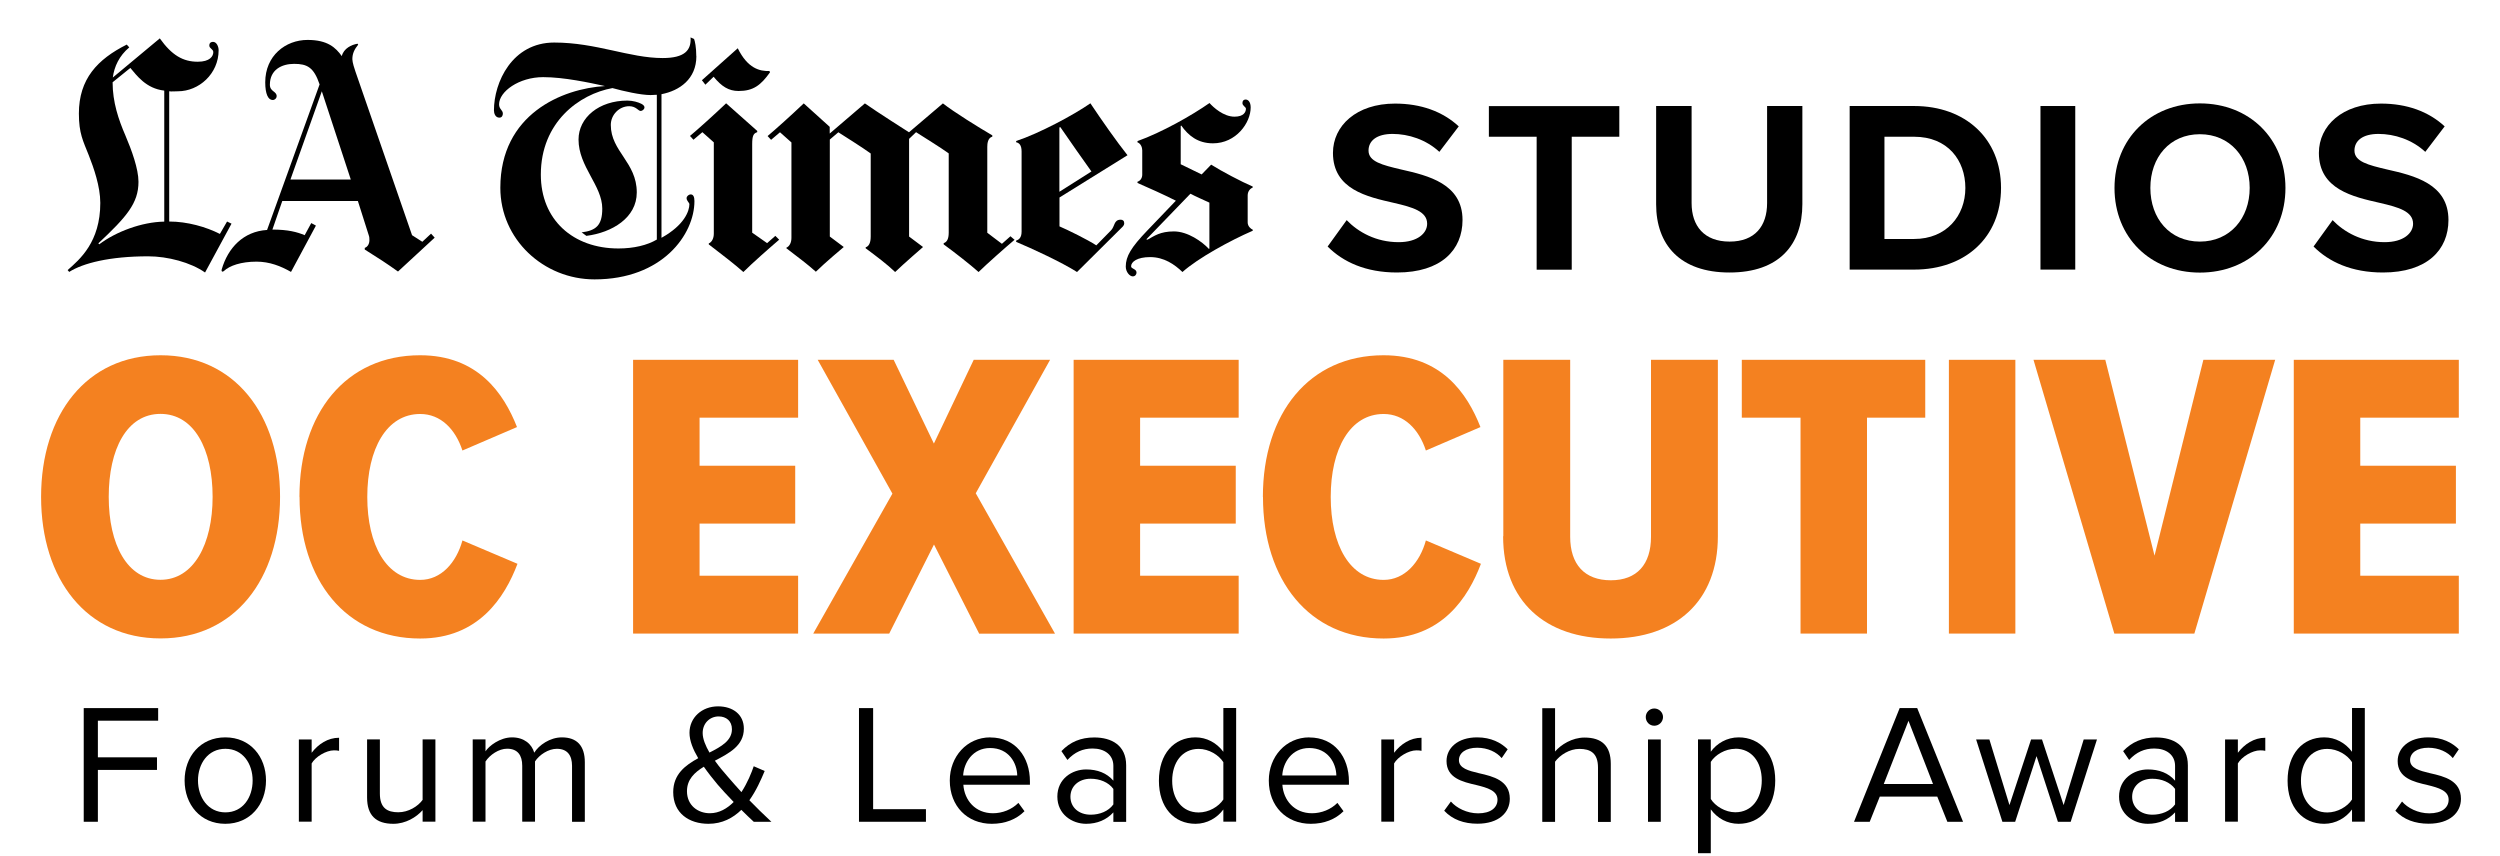
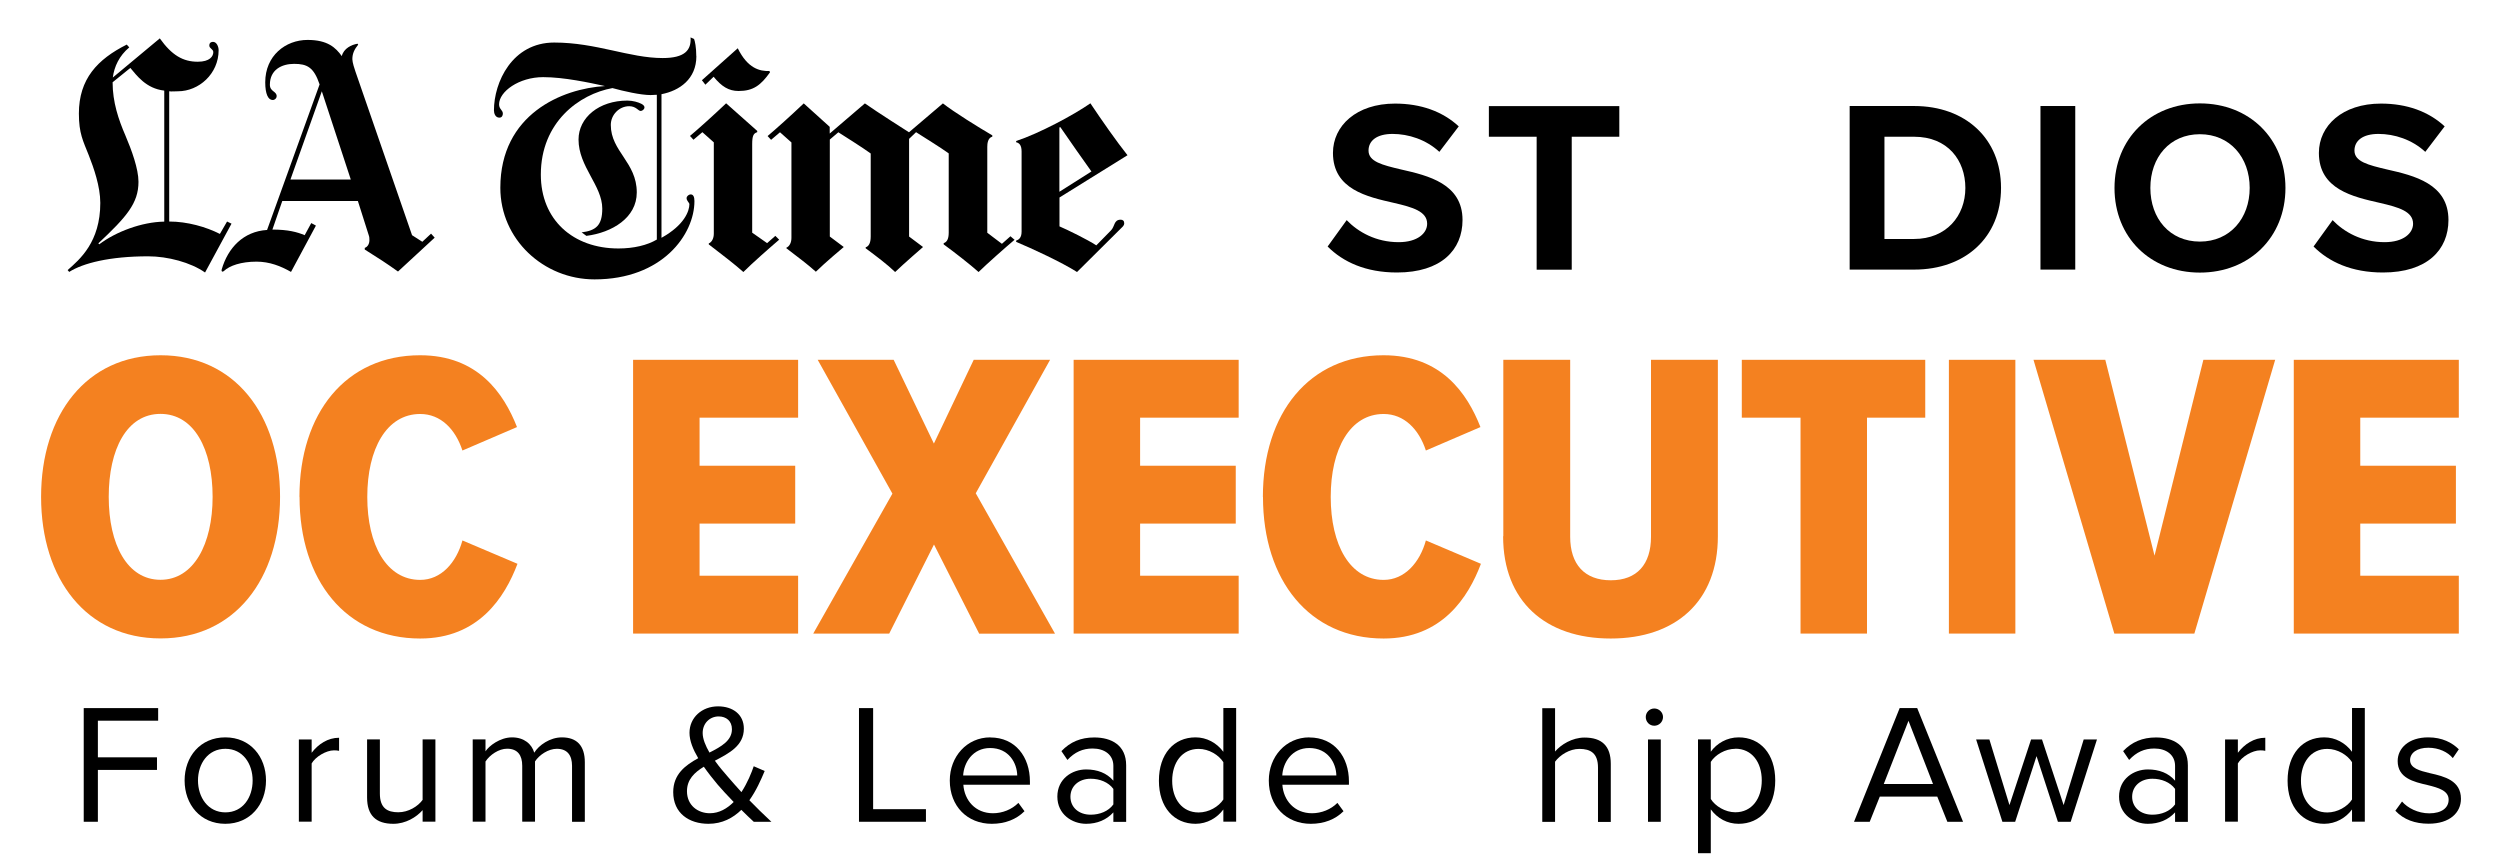
<svg xmlns="http://www.w3.org/2000/svg" id="OC_Executive_Logo" data-name="OC Executive Logo" viewBox="0 0 257.98 88.38">
  <defs>
    <style>
      .cls-1 {
        fill: #f48120;
      }
    </style>
  </defs>
  <g>
    <g>
      <path d="M138.96,22.71c1.19,1.24,3.04,2.28,5.37,2.28,1.97,0,2.94-.94,2.94-1.9,0-1.27-1.47-1.7-3.42-2.15-2.76-.63-6.3-1.39-6.3-5.16,0-2.81,2.43-5.09,6.4-5.09,2.68,0,4.91.81,6.58,2.35l-2,2.63c-1.37-1.27-3.19-1.85-4.83-1.85s-2.48.71-2.48,1.72c0,1.14,1.42,1.49,3.37,1.95,2.78.63,6.33,1.47,6.33,5.21,0,3.09-2.2,5.42-6.76,5.42-3.24,0-5.57-1.09-7.16-2.68l1.97-2.73h0Z" />
      <path d="M158.57,27.83v-13.72h-4.93v-3.16h13.46v3.16h-4.91v13.72h-3.62Z" />
-       <path d="M170.92,10.94h3.64v10.02c0,2.35,1.29,3.97,3.92,3.97s3.87-1.62,3.87-3.97v-10.02h3.64v10.12c0,4.2-2.4,7.06-7.52,7.06s-7.57-2.88-7.57-7.04v-10.15h0Z" />
      <path d="M190.87,27.83V10.94h6.66c5.29,0,8.96,3.37,8.96,8.45s-3.67,8.43-8.96,8.43h-6.66ZM194.46,24.66h3.06c3.34,0,5.29-2.4,5.29-5.26s-1.82-5.29-5.29-5.29h-3.06v10.55Z" />
      <path d="M210.56,27.83V10.94h3.59v16.88h-3.59Z" />
      <path d="M227.01,10.67c5.11,0,8.83,3.64,8.83,8.73s-3.72,8.73-8.83,8.73-8.81-3.64-8.81-8.73,3.72-8.73,8.81-8.73ZM227.01,13.85c-3.11,0-5.11,2.38-5.11,5.54s2,5.54,5.11,5.54,5.14-2.4,5.14-5.54-2.03-5.54-5.14-5.54Z" />
      <path d="M240.7,22.71c1.19,1.24,3.04,2.28,5.37,2.28,1.97,0,2.94-.94,2.94-1.9,0-1.27-1.47-1.7-3.42-2.15-2.76-.63-6.3-1.39-6.3-5.16,0-2.81,2.43-5.09,6.4-5.09,2.68,0,4.91.81,6.58,2.35l-2,2.63c-1.37-1.27-3.19-1.85-4.83-1.85s-2.48.71-2.48,1.72c0,1.14,1.42,1.49,3.37,1.95,2.78.63,6.33,1.47,6.33,5.21,0,3.09-2.2,5.42-6.76,5.42-3.24,0-5.57-1.09-7.16-2.68l1.97-2.73h0Z" />
    </g>
    <g>
      <g>
        <path d="M36.2,18.53l-2.99-9.11-3.24,9.11h6.23ZM44.86,24.52l-3.79,3.5c-1.09-.78-2.05-1.41-3.43-2.27v-.17c.31-.11.48-.43.48-.8,0-.16,0-.33-.07-.51l-1.12-3.53h-7.8l-1.02,2.95c1.6,0,2.55.25,3.33.58l.68-1.25.48.26-2.57,4.78c-1.05-.6-2.21-1.06-3.56-1.06-1.58,0-2.78.41-3.37.97-.11.11-.29.08-.22-.17.64-2.22,2.23-3.92,4.68-4.07l5.42-15.02c-.6-1.76-1.27-2.12-2.63-2.12-1.27,0-2.5.6-2.5,2.15,0,.73.7.66.7,1.19,0,.19-.17.39-.41.39-.47,0-.77-.62-.77-1.83,0-2.74,2.09-4.37,4.37-4.37,2.08,0,2.9.8,3.53,1.67.2-.81,1.02-1.18,1.63-1.28l.06.1c-.38.47-.6.9-.6,1.5,0,.32.23,1.03.32,1.28l5.84,16.88,1.06.68.9-.84.38.42h0Z" />
        <path d="M16.95,22.86v-13.51c-1.89-.21-2.86-1.59-3.5-2.34l-1.83,1.48c0,2.05.61,3.85,1.32,5.49.64,1.5,1.35,3.44,1.35,4.78,0,2.21-1.22,3.61-4.14,6.35l.09.1c1.73-1.3,4.38-2.3,6.7-2.34M23.89,23.08l-2.73,5.04c-1.48-1.04-3.85-1.67-5.87-1.67-3.99,0-6.73.71-8.15,1.61l-.16-.19c1.26-1.11,3.37-2.89,3.37-6.93,0-1.71-.69-3.65-1.19-4.92-.58-1.47-1.02-2.24-1.02-4.3,0-3.58,1.92-5.6,4.94-7.12l.26.29c-1.04.87-1.55,1.98-1.7,3.11l4.85-4.04c1.24,1.74,2.39,2.41,3.92,2.41,1.24,0,1.6-.56,1.6-.99,0-.32-.41-.37-.41-.68s.21-.38.38-.38c.38,0,.58.5.58.86,0,2.44-2.04,4.24-4.2,4.24-.38,0-.66.04-.9,0v13.44c1.88,0,3.82.56,5.23,1.28l.74-1.28.48.23h0Z" />
      </g>
      <g>
        <path d="M104.71,24.73c-.94.79-2.85,2.48-3.73,3.34-.82-.74-2.54-2.08-3.6-2.85v-.13c.31-.1.52-.39.52-1.08v-8.18c-.85-.62-2.46-1.6-3.37-2.19l-.72.69v10.08l1.44,1.08s-2,1.73-2.88,2.58c-.79-.77-1.98-1.66-3.04-2.45v-.1c.31-.1.52-.42.52-1.11v-8.57c-.85-.62-2.42-1.6-3.34-2.19l-.88.75v10.01l1.44,1.08s-1.94,1.62-2.88,2.55c-.88-.79-1.87-1.52-3.04-2.42v-.06c.33-.14.52-.54.52-1.01v-9.85l-1.18-1.05-.92.78-.36-.39c.88-.74,2.46-2.16,3.73-3.37l2.68,2.42v.69l3.63-3.11c1.15.82,4.55,2.98,4.55,2.98l3.5-2.98c1.12.88,3.69,2.48,5.1,3.3v.13c-.47.13-.52.72-.52,1.05v8.87l1.51,1.14.88-.78.42.36h0Z" />
        <path d="M79.46,7.46c-.94,1.32-1.71,1.93-3.24,1.93-1.03,0-1.76-.47-2.58-1.47l-.85.82-.36-.46,3.7-3.3c1.03,2.09,2.27,2.38,3.27,2.35l.06.13h0Z" />
        <path d="M80.41,24.73c-1.03.88-2.76,2.4-3.7,3.34-.88-.79-2.39-1.94-3.57-2.85v-.1c.33-.14.52-.54.52-1.01v-9.42l-1.18-1.05-.92.78-.36-.39c.88-.74,2.46-2.16,3.73-3.37l3.21,2.85v.13c-.38.12-.52.36-.52,1.24v9.13l1.54,1.08.85-.75.39.39Z" />
-         <path d="M129.25,23.82c-2.3,1-5.62,2.81-7.23,4.25-.82-.79-1.9-1.54-3.34-1.54-1.34,0-1.96.49-1.96.95,0,.28.56.25.56.65,0,.19-.14.39-.39.39-.31,0-.72-.45-.72-1.01,0-1.06.55-1.98,2.23-3.73l2.94-3.07c-1.22-.62-2.97-1.4-3.96-1.83v-.13c.29-.08.49-.38.49-.72v-2.52c0-.28-.14-.7-.49-.82v-.13c2.47-.88,5.63-2.66,7.43-3.93.4.45,1.45,1.41,2.58,1.41.95,0,1.18-.48,1.18-.82,0-.19-.36-.29-.36-.59,0-.25.14-.36.33-.36.28,0,.52.28.52.82,0,1.59-1.51,3.7-3.89,3.7-1.57,0-2.54-.8-3.27-1.83l-.06.03v3.96l2.16,1.05.98-1.01c1.02.65,3.16,1.78,4.29,2.26v.1c-.22.09-.52.35-.52.82v2.78c0,.4.32.67.52.75v.13h0ZM124.8,25.65v-4.74c-.56-.26-1.41-.63-1.96-.92l-4.55,4.71.13.03c.69-.38,1.3-.85,2.72-.85s2.91,1.05,3.6,1.8l.07-.03h0Z" />
        <path d="M116.33,16.03l-7,4.35v2.98c.88.38,2.85,1.34,3.8,1.96l1.51-1.54c.42-.42.28-1.11,1.01-1.11.21,0,.36.12.36.36,0,.25-.17.37-.29.49l-4.58,4.55c-1.56-1-4.72-2.46-6.28-3.11v-.13c.25-.09.56-.27.56-.92v-8.28c0-.68-.27-.89-.56-.95v-.13c2.35-.77,5.95-2.69,7.66-3.89,1.18,1.77,2.71,3.95,3.83,5.36h0ZM112.63,17.7c-.82-1.15-2.29-3.23-3.21-4.58l-.1.03v6.64l3.3-2.09Z" />
        <path d="M71.86,5.79c0,2.37-1.74,3.57-3.6,3.93v14.82c2.38-1.32,2.88-2.78,2.88-3.47,0-.15-.29-.35-.29-.62,0-.21.24-.39.42-.39.27,0,.39.25.39.69,0,3.44-3.3,8.08-10.31,8.08-5.26,0-9.72-4.13-9.72-9.45,0-7.6,6.38-10.24,10.8-10.5-1.62-.35-4.23-.92-6.38-.92-2.5,0-4.55,1.49-4.55,2.81,0,.5.39.59.39.95,0,.19-.09.42-.36.42-.41,0-.56-.43-.56-.75,0-2.89,1.87-7,6.22-7s7.76,1.6,11.19,1.6c2.27,0,2.97-.8,2.88-2.13l.36.16c.09.21.23.88.23,1.77h0ZM67.78,24.73v-14.95c-.18.01-.47.03-.65.03-1.01,0-2.78-.4-3.93-.72-3.42.62-7.39,3.51-7.39,8.93,0,4.65,3.31,7.62,8.01,7.62,1.59,0,2.98-.34,3.96-.92h0Z" />
        <path d="M66.5,11.09c0,.21-.24.36-.39.36-.25,0-.47-.49-1.18-.49-1.04,0-1.9.89-1.9,1.93,0,2.74,2.68,3.85,2.68,6.97,0,2.62-2.55,4.14-5.2,4.48l-.49-.36c1.45-.19,2.13-.69,2.13-2.45,0-2.38-2.45-4.33-2.45-7.13,0-2.27,2.12-4.02,5.04-4.02.57,0,1.13.17,1.44.33.18.09.33.22.33.39h0Z" />
      </g>
    </g>
  </g>
  <g>
    <path d="M8.64,73.07h7.68v1.3h-6.22v3.78h6.1v1.3h-6.1v5.35h-1.46v-11.73Z" />
    <path d="M19.05,80.54c0-2.46,1.62-4.45,4.2-4.45s4.2,1.99,4.2,4.45-1.62,4.47-4.2,4.47-4.2-2-4.2-4.47ZM26.07,80.54c0-1.72-1-3.27-2.81-3.27s-2.83,1.55-2.83,3.27,1.02,3.29,2.83,3.29,2.81-1.55,2.81-3.29Z" />
    <path d="M30.84,76.31h1.32v1.37c.69-.9,1.67-1.55,2.83-1.55v1.35c-.16-.04-.32-.05-.53-.05-.81,0-1.92.67-2.3,1.35v6.01h-1.32v-8.49Z" />
    <path d="M43.61,83.6c-.65.74-1.76,1.41-3.02,1.41-1.78,0-2.71-.86-2.71-2.71v-6h1.32v5.59c0,1.49.76,1.93,1.9,1.93,1.04,0,2.02-.6,2.51-1.28v-6.24h1.32v8.49h-1.32v-1.2Z" />
    <path d="M59.03,79.03c0-1.07-.47-1.76-1.57-1.76-.88,0-1.81.63-2.25,1.3v6.22h-1.32v-5.77c0-1.07-.46-1.76-1.56-1.76-.86,0-1.78.63-2.23,1.32v6.21h-1.32v-8.49h1.32v1.23c.35-.55,1.49-1.44,2.74-1.44s2.04.7,2.29,1.58c.47-.77,1.62-1.58,2.85-1.58,1.55,0,2.37.86,2.37,2.57v6.14h-1.32v-5.77Z" />
    <path d="M79.59,84.8h-1.81c-.35-.32-.81-.76-1.28-1.23-.86.84-1.97,1.44-3.39,1.44-2,0-3.64-1.09-3.64-3.27,0-1.83,1.23-2.76,2.58-3.5-.53-.9-.9-1.79-.9-2.62,0-1.57,1.28-2.73,2.95-2.73,1.51,0,2.66.83,2.66,2.3,0,1.76-1.51,2.53-2.99,3.31.46.65.97,1.23,1.35,1.67.47.55.93,1.06,1.39,1.57.63-.97,1.05-2.02,1.27-2.67l1.13.49c-.39.93-.88,2.04-1.58,3.02.69.72,1.42,1.42,2.27,2.22ZM75.71,82.76c-.67-.7-1.3-1.37-1.64-1.78-.47-.56-.98-1.2-1.44-1.86-.98.6-1.74,1.32-1.74,2.53,0,1.46,1.13,2.27,2.36,2.27.97,0,1.79-.49,2.46-1.16ZM73.21,77.66c1.25-.63,2.32-1.25,2.32-2.41,0-.86-.6-1.32-1.37-1.32-.91,0-1.65.7-1.65,1.71,0,.62.3,1.32.7,2.02Z" />
    <path d="M88.64,73.07h1.46v10.43h5.45v1.3h-6.91v-11.73Z" />
    <path d="M102.2,76.1c2.57,0,4.08,2,4.08,4.55v.33h-6.87c.11,1.6,1.23,2.94,3.06,2.94.97,0,1.95-.39,2.62-1.07l.63.86c-.84.84-1.99,1.3-3.38,1.3-2.51,0-4.33-1.81-4.33-4.47,0-2.46,1.76-4.45,4.18-4.45ZM99.4,80.02h5.57c-.02-1.27-.86-2.83-2.8-2.83-1.81,0-2.71,1.53-2.78,2.83Z" />
    <path d="M114.89,83.83c-.7.77-1.67,1.18-2.81,1.18-1.44,0-2.97-.97-2.97-2.81s1.53-2.8,2.97-2.8c1.16,0,2.13.37,2.81,1.16v-1.53c0-1.14-.91-1.79-2.14-1.79-1.02,0-1.85.37-2.6,1.18l-.62-.91c.91-.95,2-1.41,3.39-1.41,1.79,0,3.29.81,3.29,2.87v5.84h-1.32v-.97ZM114.89,81.41c-.51-.7-1.41-1.05-2.34-1.05-1.23,0-2.09.77-2.09,1.86s.86,1.85,2.09,1.85c.93,0,1.83-.35,2.34-1.06v-1.6Z" />
    <path d="M126.24,83.53c-.63.86-1.67,1.48-2.87,1.48-2.22,0-3.78-1.69-3.78-4.45s1.55-4.47,3.78-4.47c1.14,0,2.18.56,2.87,1.49v-4.52h1.32v11.73h-1.32v-1.27ZM126.24,78.65c-.47-.74-1.49-1.37-2.55-1.37-1.71,0-2.73,1.41-2.73,3.29s1.02,3.27,2.73,3.27c1.05,0,2.07-.6,2.55-1.34v-3.85Z" />
    <path d="M135.12,76.1c2.57,0,4.08,2,4.08,4.55v.33h-6.87c.11,1.6,1.23,2.94,3.06,2.94.97,0,1.95-.39,2.62-1.07l.63.86c-.84.84-1.99,1.3-3.38,1.3-2.51,0-4.33-1.81-4.33-4.47,0-2.46,1.76-4.45,4.18-4.45ZM132.33,80.02h5.57c-.02-1.27-.86-2.83-2.8-2.83-1.81,0-2.71,1.53-2.78,2.83Z" />
-     <path d="M142.54,76.31h1.32v1.37c.69-.9,1.67-1.55,2.83-1.55v1.35c-.16-.04-.32-.05-.53-.05-.81,0-1.92.67-2.3,1.35v6.01h-1.32v-8.49Z" />
-     <path d="M149.73,82.72c.56.65,1.64,1.21,2.8,1.21,1.3,0,2-.58,2-1.41,0-.93-1.04-1.23-2.18-1.51-1.44-.33-3.08-.72-3.08-2.48,0-1.32,1.14-2.44,3.16-2.44,1.44,0,2.46.55,3.15,1.23l-.62.91c-.51-.62-1.44-1.07-2.53-1.07-1.16,0-1.88.53-1.88,1.28,0,.83.97,1.09,2.07,1.35,1.48.33,3.18.76,3.18,2.64,0,1.42-1.14,2.57-3.34,2.57-1.39,0-2.57-.42-3.43-1.34l.69-.95Z" />
    <path d="M164.9,79.21c0-1.49-.77-1.93-1.92-1.93-1.02,0-2,.63-2.51,1.32v6.21h-1.32v-11.73h1.32v4.47c.6-.7,1.76-1.44,3.04-1.44,1.78,0,2.71.86,2.71,2.71v6h-1.32v-5.59Z" />
    <path d="M169.83,73.99c0-.49.4-.88.88-.88s.9.39.9.88-.4.9-.9.9-.88-.4-.88-.9ZM170.06,76.31h1.32v8.49h-1.32v-8.49Z" />
    <path d="M175.22,88.03v-11.73h1.32v1.27c.62-.86,1.67-1.48,2.87-1.48,2.23,0,3.78,1.69,3.78,4.45s-1.55,4.47-3.78,4.47c-1.16,0-2.18-.55-2.87-1.49v4.52h-1.32ZM179.07,77.27c-1.04,0-2.07.62-2.53,1.35v3.83c.46.74,1.49,1.37,2.53,1.37,1.71,0,2.73-1.41,2.73-3.29s-1.02-3.27-2.73-3.27Z" />
    <path d="M199.92,82.2h-5.94l-1.04,2.6h-1.62l4.71-11.73h1.81l4.73,11.73h-1.62l-1.04-2.6ZM194.39,80.9h5.08l-2.53-6.52-2.55,6.52Z" />
    <path d="M210.17,77.98l-2.22,6.82h-1.32l-2.71-8.49h1.37l2.07,6.77,2.23-6.77h1.13l2.23,6.77,2.07-6.77h1.37l-2.71,8.49h-1.32l-2.22-6.82Z" />
    <path d="M224.45,83.83c-.7.77-1.67,1.18-2.81,1.18-1.44,0-2.97-.97-2.97-2.81s1.53-2.8,2.97-2.8c1.16,0,2.13.37,2.81,1.16v-1.53c0-1.14-.91-1.79-2.14-1.79-1.02,0-1.85.37-2.6,1.18l-.62-.91c.91-.95,2-1.41,3.39-1.41,1.79,0,3.29.81,3.29,2.87v5.84h-1.32v-.97ZM224.45,81.41c-.51-.7-1.41-1.05-2.34-1.05-1.23,0-2.09.77-2.09,1.86s.86,1.85,2.09,1.85c.93,0,1.83-.35,2.34-1.06v-1.6Z" />
    <path d="M229.61,76.31h1.32v1.37c.69-.9,1.67-1.55,2.83-1.55v1.35c-.16-.04-.32-.05-.53-.05-.81,0-1.92.67-2.3,1.35v6.01h-1.32v-8.49Z" />
    <path d="M242.71,83.53c-.63.86-1.67,1.48-2.87,1.48-2.22,0-3.78-1.69-3.78-4.45s1.55-4.47,3.78-4.47c1.14,0,2.18.56,2.87,1.49v-4.52h1.32v11.73h-1.32v-1.27ZM242.71,78.65c-.47-.74-1.49-1.37-2.55-1.37-1.71,0-2.72,1.41-2.72,3.29s1.02,3.27,2.72,3.27c1.05,0,2.08-.6,2.55-1.34v-3.85Z" />
    <path d="M247.88,82.72c.56.65,1.63,1.21,2.8,1.21,1.3,0,2-.58,2-1.41,0-.93-1.04-1.23-2.18-1.51-1.44-.33-3.08-.72-3.08-2.48,0-1.32,1.14-2.44,3.16-2.44,1.44,0,2.46.55,3.15,1.23l-.62.91c-.51-.62-1.44-1.07-2.53-1.07-1.16,0-1.88.53-1.88,1.28,0,.83.97,1.09,2.07,1.35,1.48.33,3.18.76,3.18,2.64,0,1.42-1.14,2.57-3.34,2.57-1.39,0-2.57-.42-3.43-1.34l.69-.95Z" />
  </g>
  <g>
    <path class="cls-1" d="M4.24,51.27c0-8.51,4.7-14.61,12.33-14.61s12.33,6.1,12.33,14.61-4.7,14.61-12.33,14.61-12.33-6.1-12.33-14.61ZM21.94,51.27c0-4.91-1.91-8.56-5.38-8.56s-5.34,3.64-5.34,8.56,1.91,8.56,5.34,8.56,5.38-3.69,5.38-8.56Z" />
    <path class="cls-1" d="M30.9,51.27c0-8.64,4.79-14.61,12.45-14.61,5.97,0,8.64,3.94,10,7.41l-5.63,2.42c-.72-2.2-2.24-3.77-4.36-3.77-3.47,0-5.46,3.6-5.46,8.56s1.99,8.56,5.46,8.56c2.16,0,3.73-1.78,4.36-4.07l5.68,2.41c-1.31,3.47-4.02,7.71-10.04,7.71-7.67,0-12.45-6.01-12.45-14.61Z" />
    <path class="cls-1" d="M65.33,65.38v-28.25h17.03v5.97h-10.17v4.96h9.87v5.97h-9.87v5.38h10.17v5.97h-17.03Z" />
    <path class="cls-1" d="M101.04,65.38l-4.66-9.19-4.62,9.19h-7.84l8.17-14.44-7.71-13.81h7.84l4.15,8.64,4.11-8.64h7.88l-7.67,13.77,8.18,14.49h-7.84Z" />
    <path class="cls-1" d="M110.79,65.38v-28.25h17.03v5.97h-10.17v4.96h9.87v5.97h-9.87v5.38h10.17v5.97h-17.03Z" />
    <path class="cls-1" d="M130.32,51.27c0-8.64,4.79-14.61,12.45-14.61,5.97,0,8.64,3.94,10,7.41l-5.63,2.42c-.72-2.2-2.25-3.77-4.36-3.77-3.47,0-5.46,3.6-5.46,8.56s1.99,8.56,5.46,8.56c2.16,0,3.73-1.78,4.36-4.07l5.68,2.41c-1.31,3.47-4.02,7.71-10.04,7.71-7.67,0-12.45-6.01-12.45-14.61Z" />
    <path class="cls-1" d="M155.13,55.34v-18.21h6.9v18.26c0,2.84,1.48,4.49,4.19,4.49s4.15-1.65,4.15-4.49v-18.26h6.9v18.21c0,6.69-4.32,10.55-11.06,10.55s-11.1-3.85-11.1-10.55Z" />
    <path class="cls-1" d="M185.8,65.38v-22.28h-6.06v-5.97h18.93v5.97h-6.01v22.28h-6.86Z" />
    <path class="cls-1" d="M201.11,65.38v-28.25h6.86v28.25h-6.86Z" />
    <path class="cls-1" d="M218.18,65.38l-8.34-28.25h7.41l5.08,20.21,5.04-20.21h7.41l-8.34,28.25h-8.26Z" />
    <path class="cls-1" d="M236.7,65.38v-28.25h17.03v5.97h-10.17v4.96h9.87v5.97h-9.87v5.38h10.17v5.97h-17.03Z" />
  </g>
</svg>